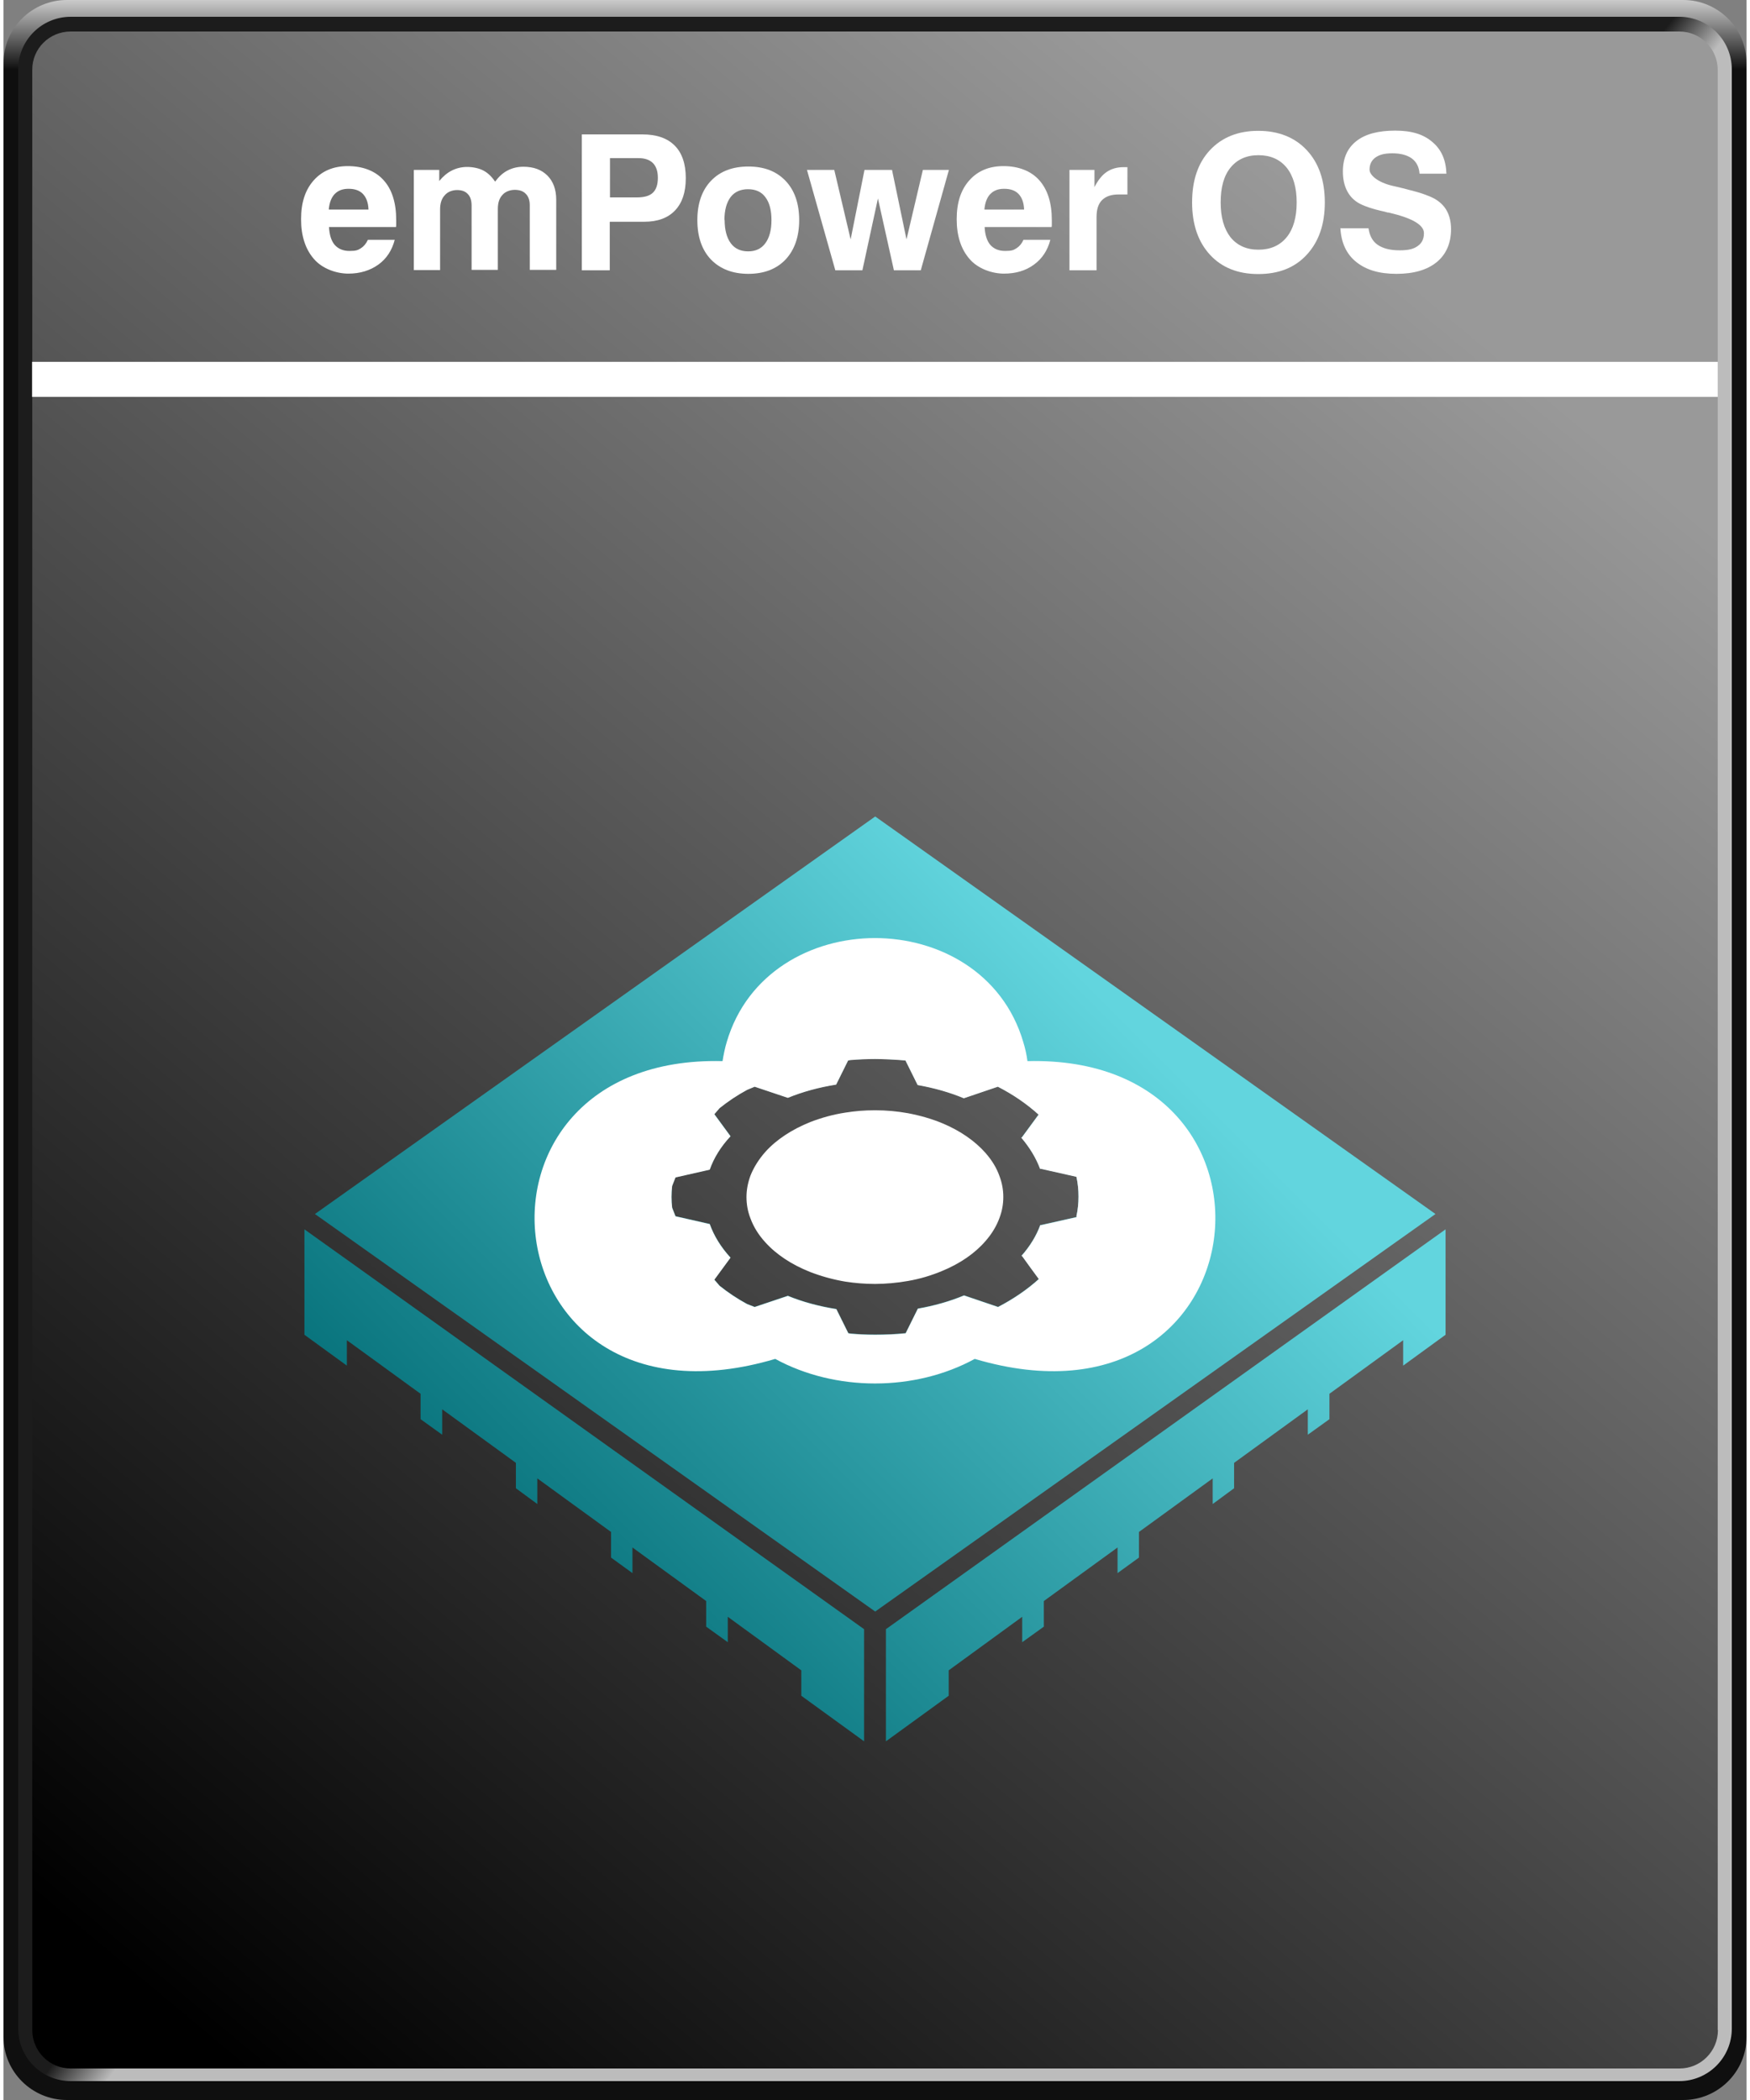
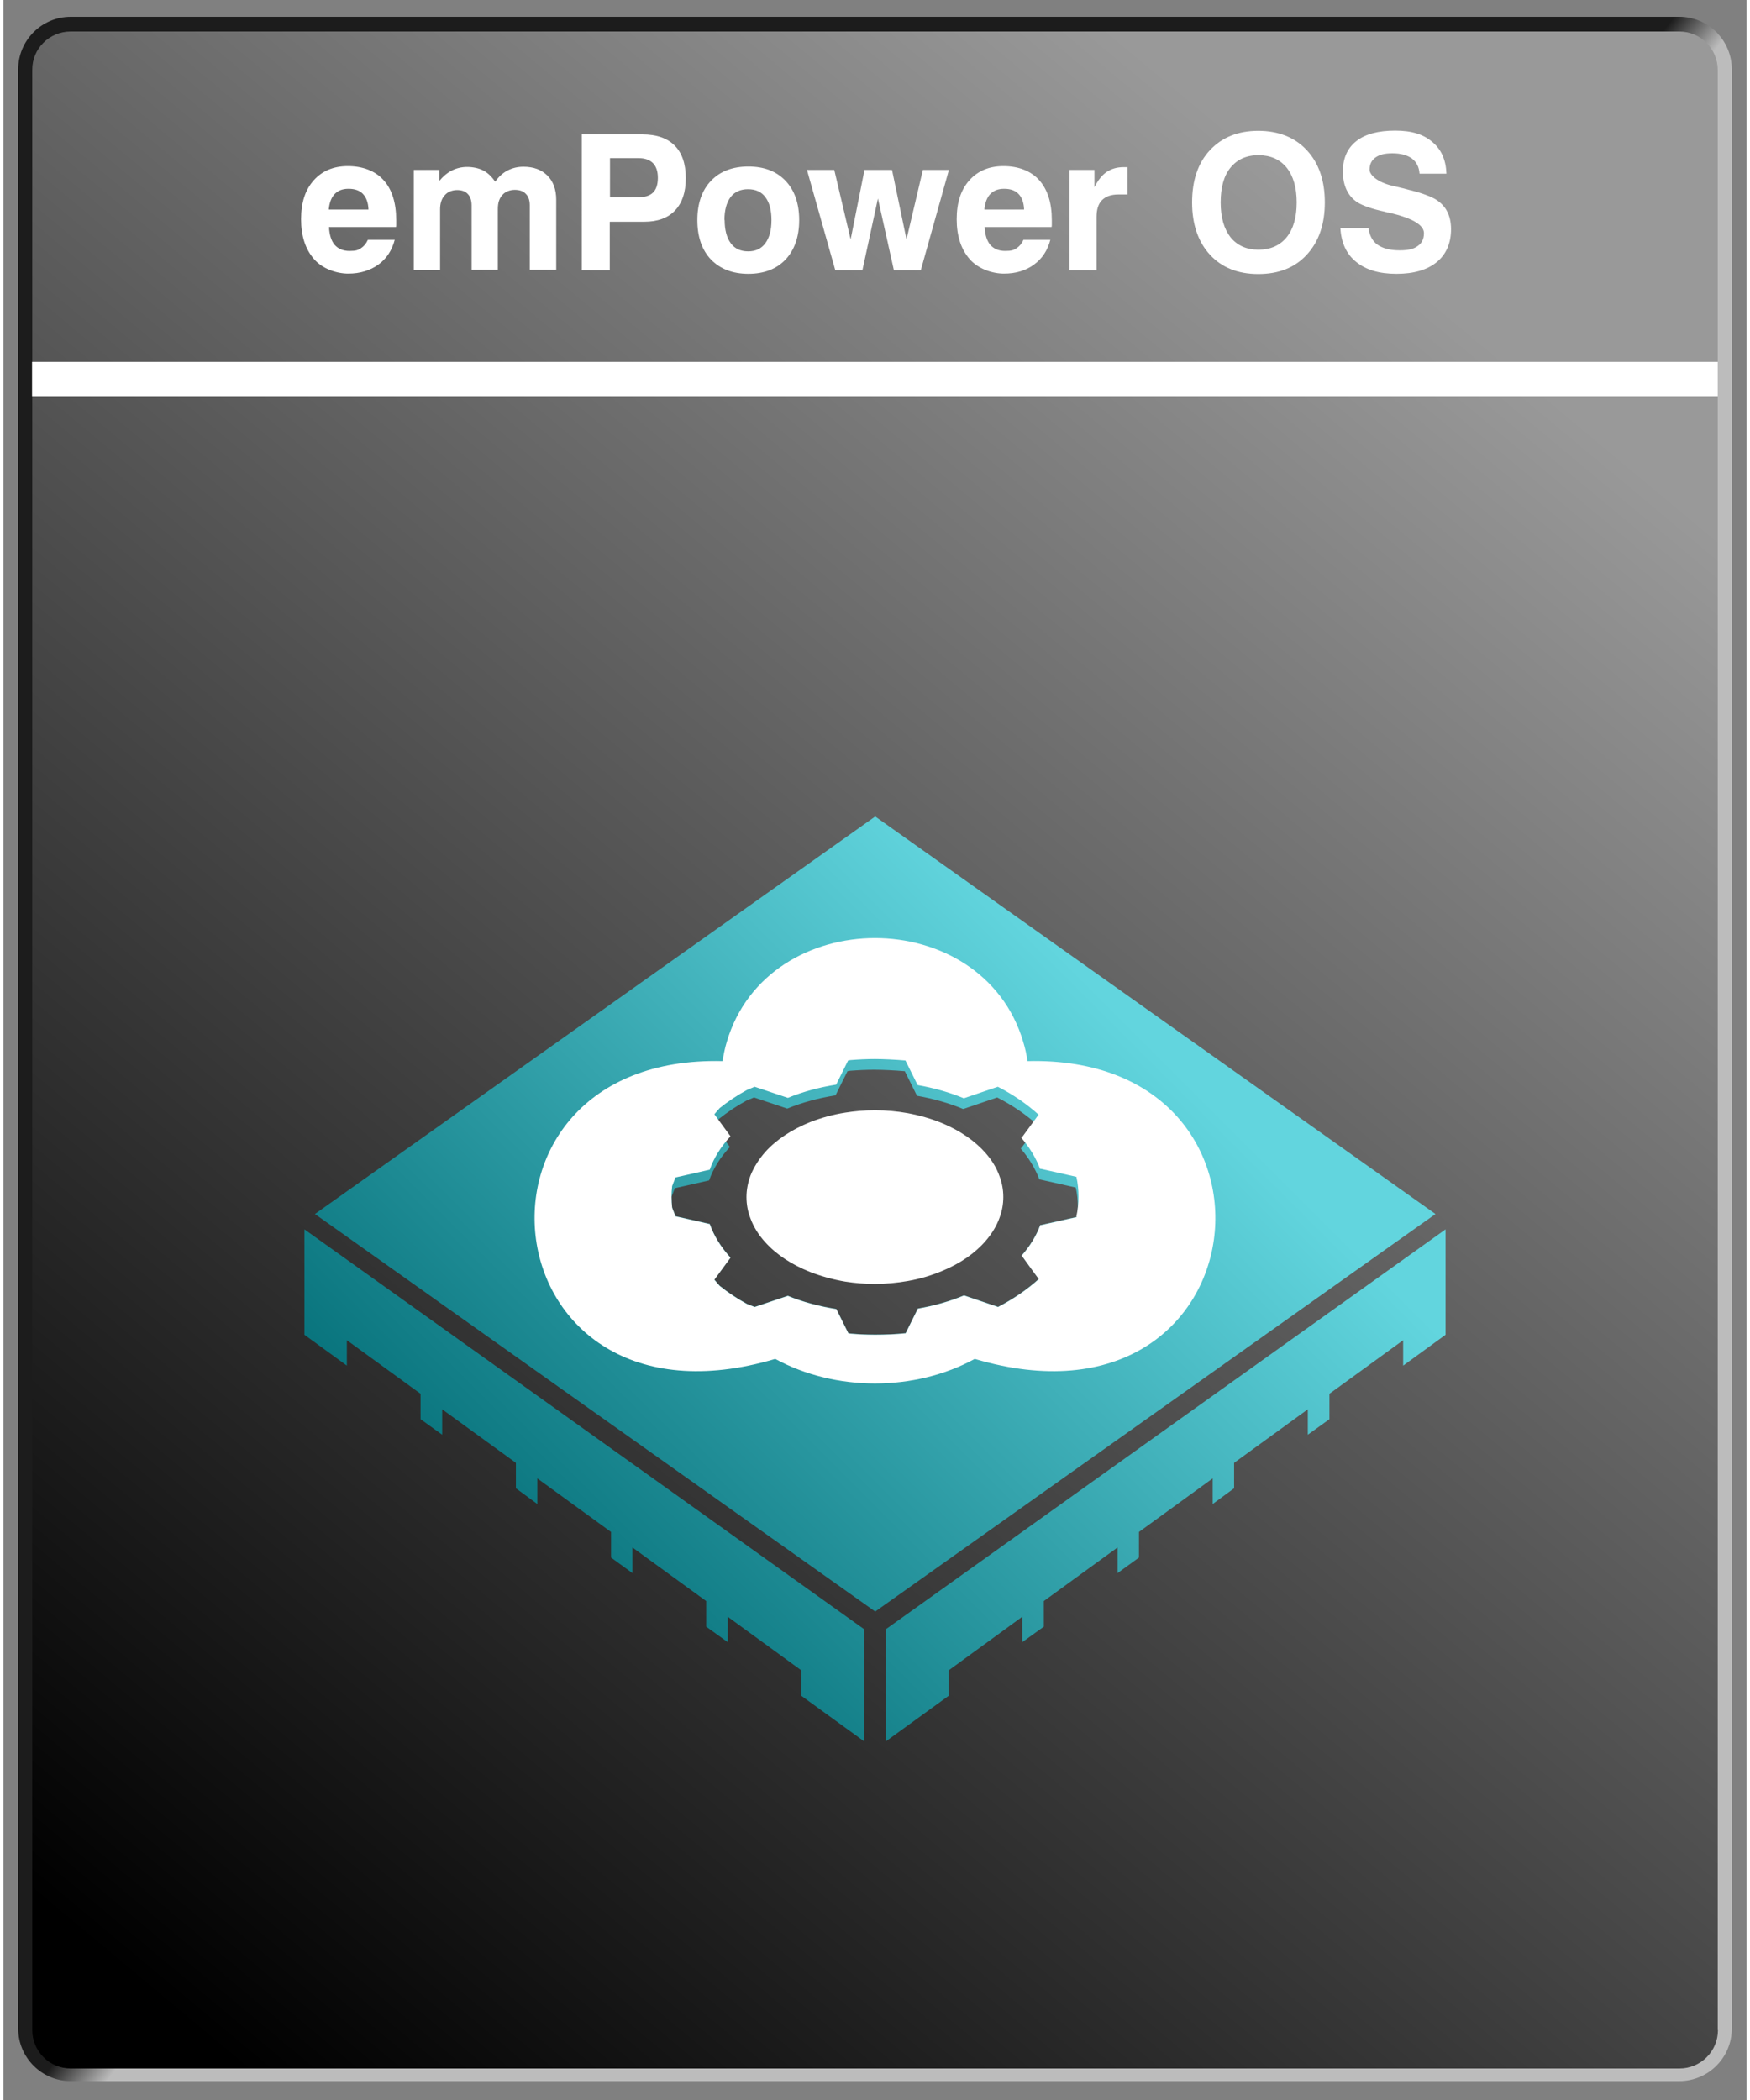
<svg xmlns="http://www.w3.org/2000/svg" xmlns:xlink="http://www.w3.org/1999/xlink" width="250" height="300" viewBox="0 0 830 1000">
  <rect x="0" y="0" width="830" height="1000" fill="#808080" stroke="none" />
  <defs>
    <linearGradient id="b" x1="415" y1="78" x2="415" y2="111.1" gradientTransform="translate(0 -78)" gradientUnits="userSpaceOnUse">
      <stop offset="0" stop-color="#cbcbcb" />
      <stop offset="1" stop-color="#0f0f0f" />
    </linearGradient>
    <linearGradient id="d" x1="409.7" y1="573.3" x2="429.4" y2="588.9" gradientTransform="translate(0 -78)" gradientUnits="userSpaceOnUse">
      <stop offset="0" stop-color="#1c1c1c" />
      <stop offset="1" stop-color="#bcbcbc" />
    </linearGradient>
    <linearGradient id="e" x1="700.8" y1="235.7" x2="52.1" y2="1012.8" gradientTransform="translate(0 -78)" gradientUnits="userSpaceOnUse">
      <stop offset="0" stop-color="#999" />
      <stop offset="1" stop-color="#000" />
    </linearGradient>
    <linearGradient id="g" x1="654.2" y1="605" x2="376.2" y2="883" gradientUnits="userSpaceOnUse">
      <stop offset="0" stop-color="#62d5de" />
      <stop offset="1" stop-color="#07727b" />
    </linearGradient>
    <linearGradient id="h" x1="516.5" y1="467.3" x2="238.5" y2="745.3" xlink:href="#g" />
    <linearGradient id="i" x1="521.2" y1="472" x2="243.2" y2="750" xlink:href="#g" />
  </defs>
  <g id="a">
-     <path id="c" d="m830,970c0,16.6-13.6,30-30.2,30H30.2c-16.6,0-30.2-13.4-30.2-30V30C0,13.4,13.6,0,30.2,0h769.7c16.5,0,30.1,13.4,30.1,30v940Z" style="fill:url(#b); fill-rule:evenodd;" />
    <path d="m823,966c0,13.8-11.2,25-25,25H32c-13.8,0-25-11.2-25-25V33c0-13.8,11.2-25,25-25h766c13.8,0,25,11.2,25,25v933Z" style="fill:url(#d); fill-rule:evenodd;" />
    <path d="m816.4,966.7c0,10.1-8.2,18.3-18.3,18.3H32c-10.1,0-18.3-8.2-18.3-18.3V33.3c-.1-10.1,8.1-18.3,18.3-18.3h766c10.1,0,18.3,8.2,18.3,18.3v933.4h.1Z" style="fill:url(#e); fill-rule:evenodd;" />
  </g>
  <g id="f">
    <rect x="13.6" y="172.3" width="802.7" height="16.7" style="fill:#fff;" />
    <path d="m173.6,114.2h12.7c-1.3,5-3.9,9-7.8,11.8s-8.7,4.3-14.3,4.3-12.4-2.3-16.4-7c-4-4.6-6.1-10.9-6.1-18.9s2-14,6-18.5c4-4.5,9.4-6.8,16.3-6.8s13,2.2,17,6.7c4,4.4,6,10.8,6,19s0,1.6,0,2c0,.5,0,.9-.1,1.3h-31.9c.2,3.8,1.1,6.6,2.7,8.5,1.7,1.9,4,2.9,7.1,2.9s4-.4,5.4-1.3c1.4-.9,2.5-2.2,3.3-4Zm-18.6-14.4h18.8c-.1-3.2-1-5.7-2.6-7.4-1.6-1.7-3.9-2.5-6.9-2.5s-5,.9-6.6,2.5c-1.6,1.7-2.5,4.1-2.8,7.3Z" style="fill:#fff;" />
    <path d="m195.4,128.7v-47.8h12.1v5.3c1.8-2.2,3.8-3.9,6-5,2.2-1.1,4.6-1.7,7.3-1.7s5.6.6,7.7,1.7c2.1,1.1,4,2.9,5.6,5.3,1.7-2.3,3.6-4.1,5.9-5.3,2.3-1.2,4.8-1.8,7.6-1.8,4.8,0,8.6,1.4,11.4,4.2s4.2,6.7,4.2,11.5v33.4h-12.6v-30.8c0-2.3-.6-4.1-1.9-5.4-1.2-1.3-3-1.9-5.2-1.9s-4.5.8-5.9,2.4c-1.5,1.6-2.2,3.8-2.2,6.7v29h-12.5v-30.7c0-2.3-.6-4.2-1.8-5.4-1.2-1.3-2.9-1.9-5.1-1.9s-4.5.8-5.9,2.5c-1.5,1.6-2.2,3.9-2.2,6.7v28.9h-12.6Z" style="fill:#fff;" />
    <path d="m288.7,105.7v23h-13.3V64h28.8c6.8,0,11.9,1.8,15.4,5.3,3.5,3.5,5.3,8.7,5.3,15.5s-1.7,11.8-5.1,15.4c-3.4,3.6-8.3,5.4-14.7,5.4h-16.3Zm0-11.7h12.9c3.5,0,6-.7,7.6-2.2,1.6-1.5,2.4-3.9,2.4-7.1s-.8-5.4-2.3-7c-1.6-1.6-3.9-2.4-6.9-2.4h-13.6v18.7Z" style="fill:#fff;" />
    <path d="m330.4,104.8c0-7.9,2.2-14.2,6.5-18.7,4.3-4.5,10.2-6.8,17.8-6.8s13.4,2.3,17.7,6.8c4.3,4.5,6.5,10.8,6.5,18.7s-2.2,14.2-6.5,18.8c-4.3,4.5-10.2,6.8-17.7,6.8s-13.4-2.3-17.8-6.8c-4.3-4.5-6.5-10.8-6.5-18.8Zm13,0c0,4.7,1,8.4,2.9,11,1.9,2.6,4.7,3.9,8.3,3.9s6.3-1.3,8.2-3.9c1.9-2.6,2.9-6.2,2.9-11s-1-8.4-2.9-10.9c-1.9-2.6-4.7-3.8-8.3-3.8s-6.4,1.3-8.3,3.8c-1.9,2.6-2.9,6.2-2.9,10.9Z" style="fill:#fff;" />
    <path d="m396.1,128.7l-13.5-47.8h13l7.8,33.1,6.6-33.1h13.1l6.9,33.1,7.8-33.1h12.4l-13.4,47.8h-12.8l-7.6-34.2-7.4,34.2h-12.8Z" style="fill:#fff;" />
    <path d="m485.8,114.2h12.7c-1.3,5-3.9,9-7.8,11.8-3.9,2.9-8.7,4.3-14.3,4.3s-12.4-2.3-16.4-7c-4-4.6-6.1-10.9-6.1-18.9s2-14,6-18.5c4-4.5,9.4-6.8,16.3-6.8s13,2.2,17,6.7,6,10.8,6,19,0,1.6,0,2c0,.5,0,.9-.1,1.3h-31.9c.2,3.8,1.1,6.6,2.7,8.5,1.7,1.9,4,2.9,7.1,2.9s4-.4,5.4-1.3c1.4-.9,2.5-2.2,3.3-4Zm-18.6-14.4h18.8c-.1-3.2-1-5.7-2.6-7.4-1.6-1.7-3.9-2.5-6.9-2.5s-5,.9-6.6,2.5c-1.6,1.7-2.5,4.1-2.8,7.3Z" style="fill:#fff;" />
    <path d="m507.6,128.7v-47.8h11.9v8.2c1.7-3.3,3.6-5.7,5.8-7.2s4.9-2.3,8-2.3.9,0,1.2,0c.3,0,.5,0,.7,0v13s-4.2,0-4.2,0c-3.5,0-6.1.9-7.9,2.7-1.8,1.8-2.6,4.5-2.6,8.1v25.3h-12.8Z" style="fill:#fff;" />
    <path d="m566,96.4c0-10.5,2.8-18.8,8.5-24.9,5.7-6.1,13.4-9.2,23-9.2s17.4,3.1,23.1,9.2,8.6,14.4,8.6,24.9-2.9,18.7-8.6,24.9-13.4,9.2-23.1,9.2-17.4-3.1-23-9.2-8.5-14.4-8.5-24.9Zm13.6,0c0,7.1,1.6,12.6,4.7,16.6,3.2,3.9,7.6,5.9,13.3,5.9s10.2-2,13.4-5.9c3.2-3.9,4.8-9.5,4.8-16.6s-1.6-12.6-4.8-16.6c-3.2-3.9-7.7-5.9-13.4-5.9s-10.1,2-13.3,5.9c-3.2,3.9-4.7,9.5-4.7,16.6Z" style="fill:#fff;" />
    <path d="m636.9,108.7h13.1c.5,3.5,1.9,6.2,4.4,7.9s5.9,2.6,10.4,2.6,6.8-.7,8.7-2.1c2-1.4,2.9-3.4,2.9-6.1,0-3.9-5.6-7.2-16.9-9.8h-.4c-.3-.1-.7-.2-1.4-.4-6-1.3-10.3-2.8-12.9-4.4-2.3-1.5-4-3.4-5.2-5.9-1.2-2.5-1.8-5.4-1.8-8.8,0-6.3,2.1-11.1,6.4-14.5,4.3-3.4,10.5-5,18.5-5s13.5,1.8,17.7,5.4c4.3,3.6,6.5,8.6,6.7,15.1h-12.8c-.2-3.1-1.4-5.5-3.6-7.2-2.2-1.6-5.3-2.5-9.3-2.5s-6.2.7-8.1,2c-1.9,1.4-2.8,3.3-2.8,5.8s3.7,6,11,7.7c2,.5,3.5.8,4.7,1.1,4.7,1.2,8.1,2.1,10,2.8,2,.7,3.7,1.4,5.2,2.2,2.6,1.5,4.6,3.4,5.9,5.8s2,5.3,2,8.7c0,6.7-2.3,12-6.8,15.7-4.5,3.7-10.9,5.6-19.2,5.6s-14.5-1.9-19.2-5.7-7.1-9.2-7.5-16.1Z" style="fill:#fff;" />
    <polygon points="420.2 775.8 420.2 829.2 450.1 807.5 450.1 795.4 485.1 769.9 485.1 780.2 485.1 782 495.4 774.6 495.4 762.4 530.5 736.9 530.5 748 530.5 749.1 540.7 741.7 540.7 729.5 575.8 704 575.8 715.9 575.8 716.2 586 708.7 586 696.6 621.1 671.1 621.1 683.2 631.4 675.8 631.4 663.7 666.5 638.2 666.5 650.3 686.7 635.6 686.7 585.4 420.2 775.8" style="fill:url(#g);" />
    <polygon points="143.3 635.6 163.5 650.3 163.5 638.2 198.6 663.7 198.6 675.8 208.9 683.2 208.9 671.1 244 696.6 244 708.7 254.2 716.2 254.2 715.9 254.2 704 289.3 729.5 289.3 741.7 299.5 749.1 299.5 748 299.5 736.9 334.6 762.4 334.6 774.6 344.9 782 344.9 780.2 344.9 769.9 379.9 795.4 379.9 807.5 409.8 829.2 409.8 775.8 143.3 585.4 143.3 635.6" style="fill:url(#h);" />
-     <path d="m681.9,578.1l-266.8-189.3-266.8,189.3h0l266.8,189.3,266.8-189.3h0Zm-170.9,1.4l-16.9,3.8h-.4c-1.9,5.2-5,10.2-9,14.7h.3c0,.1,8,11,8,11-5.5,5-12.1,9.5-19.4,13.3l-16.2-5.5h0c-6.7,2.8-14.1,4.9-22,6.3l-5.8,11.7c-4.7.5-9.6.7-14.5.7s-7.8-.2-11.6-.5l-1.2-.2-5.7-11.5c-8.2-1.3-16-3.4-23.1-6.3l-15.8,5.3-3.6-1.4h0c-4.8-2.6-9.1-5.5-13.1-8.7h0s-2.5-2.9-2.5-2.9l7.7-10.5c-4.5-4.9-7.8-10.2-9.9-16l-16.3-3.7-1.6-4.1c-.2-1.7-.3-3.4-.3-5.1s.1-3.4.3-5.2l1.6-4.1,16.3-3.7c2-5.7,5.4-11.1,9.9-15.9l-7.7-10.5,2.5-2.9h0c4-3.2,8.3-6.1,13.1-8.7h0s3.6-1.5,3.6-1.5l15.8,5.3c7.1-2.9,14.8-5,23-6.3h0l5.7-11.5,1.2-.2h0c3.8-.3,7.7-.5,11.6-.5s9.8.3,14.5.7l5.8,11.7c7.9,1.4,15.3,3.5,22,6.3h0s16.2-5.5,16.2-5.5h0c7.4,3.8,13.9,8.3,19.4,13.3l-8,10.9h-.3c4,4.7,7,9.6,9,14.9h.4c0,0,16.9,3.8,16.9,3.8.7,3.1,1,6.2,1,9.4s-.3,6.3-1,9.4Z" style="fill:url(#i);" />
+     <path d="m681.9,578.1l-266.8-189.3-266.8,189.3h0l266.8,189.3,266.8-189.3h0Zm-170.9,1.4l-16.9,3.8h-.4c-1.9,5.2-5,10.2-9,14.7h.3c0,.1,8,11,8,11-5.5,5-12.1,9.5-19.4,13.3l-16.2-5.5h0c-6.7,2.8-14.1,4.9-22,6.3l-5.8,11.7c-4.7.5-9.6.7-14.5.7s-7.8-.2-11.6-.5l-1.2-.2-5.7-11.5c-8.2-1.3-16-3.4-23.1-6.3l-15.8,5.3-3.6-1.4h0c-4.8-2.6-9.1-5.5-13.1-8.7h0s-2.5-2.9-2.5-2.9l7.7-10.5c-4.5-4.9-7.8-10.2-9.9-16l-16.3-3.7-1.6-4.1c-.2-1.7-.3-3.4-.3-5.1l1.6-4.1,16.3-3.7c2-5.7,5.4-11.1,9.9-15.9l-7.7-10.5,2.5-2.9h0c4-3.2,8.3-6.1,13.1-8.7h0s3.6-1.5,3.6-1.5l15.8,5.3c7.1-2.9,14.8-5,23-6.3h0l5.7-11.5,1.2-.2h0c3.8-.3,7.7-.5,11.6-.5s9.8.3,14.5.7l5.8,11.7c7.9,1.4,15.3,3.5,22,6.3h0s16.2-5.5,16.2-5.5h0c7.4,3.8,13.9,8.3,19.4,13.3l-8,10.9h-.3c4,4.7,7,9.6,9,14.9h.4c0,0,16.9,3.8,16.9,3.8.7,3.1,1,6.2,1,9.4s-.3,6.3-1,9.4Z" style="fill:url(#i);" />
    <path d="m487.6,505.3c-.4-3.1-1.1-6.2-2-9.1-.1,0,0,0,0,0-9.7-33-40.3-49.5-70.6-49.5s-60.9,16.5-70.6,49.5c0,0,.1,0,0,0-.9,3-1.5,6-2,9.1-132.6-3.3-112.6,182.6,25.1,141.8,14.3,7.8,30.9,11.7,47.5,11.7,16.6,0,33.2-3.9,47.5-11.7,137.7,40.8,157.6-145.1,25.1-141.8Zm23.4,74.3l-16.9,3.8h-.4c-1.9,5.2-5,10.2-9,14.7h.3c0,.1,8,11,8,11-5.5,5-12.1,9.5-19.4,13.3l-16.2-5.5h0c-6.7,2.8-14.1,4.9-22,6.3l-5.8,11.7c-4.7.5-9.6.7-14.5.7s-7.8-.2-11.6-.5l-1.2-.2-5.7-11.5c-8.2-1.3-16-3.4-23.1-6.3l-15.8,5.3-3.6-1.4h0c-4.8-2.6-9.1-5.5-13.1-8.7h0s-2.5-2.9-2.5-2.9l7.7-10.5c-4.5-4.9-7.8-10.2-9.9-16l-16.3-3.7-1.6-4.1c-.2-1.7-.3-3.4-.3-5.1s.1-3.4.3-5.2l1.6-4.1,16.3-3.7c2-5.7,5.4-11.1,9.9-15.9l-7.7-10.5,2.5-2.9h0c4-3.2,8.3-6.1,13.1-8.7h0s3.6-1.5,3.6-1.5l15.8,5.3c7.1-2.9,14.8-5,23-6.3h0l5.7-11.5,1.2-.2h0c3.8-.3,7.7-.5,11.6-.5s9.8.3,14.5.7l5.8,11.7c7.9,1.4,15.3,3.5,22,6.3h0s16.2-5.5,16.2-5.5h0c7.4,3.8,13.9,8.3,19.4,13.3l-8,10.9h-.3c4,4.7,7,9.6,9,14.9h.4c0,0,16.9,3.8,16.9,3.8.7,3.1,1,6.2,1,9.4s-.3,6.3-1,9.4Z" style="fill:#fff;" />
    <path d="m467.7,549.1c-5.1-5.8-12.2-10.7-20.6-14.2-5-2.1-10.6-3.7-16.4-4.8-5-.9-10.2-1.4-15.6-1.4s-9.6.4-14.1,1.1c-6,.9-11.6,2.5-16.8,4.5-8.7,3.5-16.1,8.3-21.4,14.2-3.1,3.5-5.5,7.3-7.1,11.3-1.2,3.3-1.9,6.7-1.9,10.2s.6,6.9,1.9,10.2c1.5,4.1,3.9,7.9,7,11.3,5.3,5.9,12.6,10.7,21.4,14.2,5.2,2,10.8,3.6,16.8,4.6,4.5.7,9.3,1.1,14.1,1.1s10.6-.5,15.6-1.4c5.9-1,11.4-2.7,16.4-4.8,8.5-3.5,15.6-8.4,20.6-14.2,3-3.4,5.3-7.2,6.7-11.1,1.2-3.2,1.8-6.5,1.8-9.9s-.6-6.7-1.8-9.9c-1.4-4-3.7-7.7-6.7-11.1Z" style="fill:#fff;" />
  </g>
</svg>